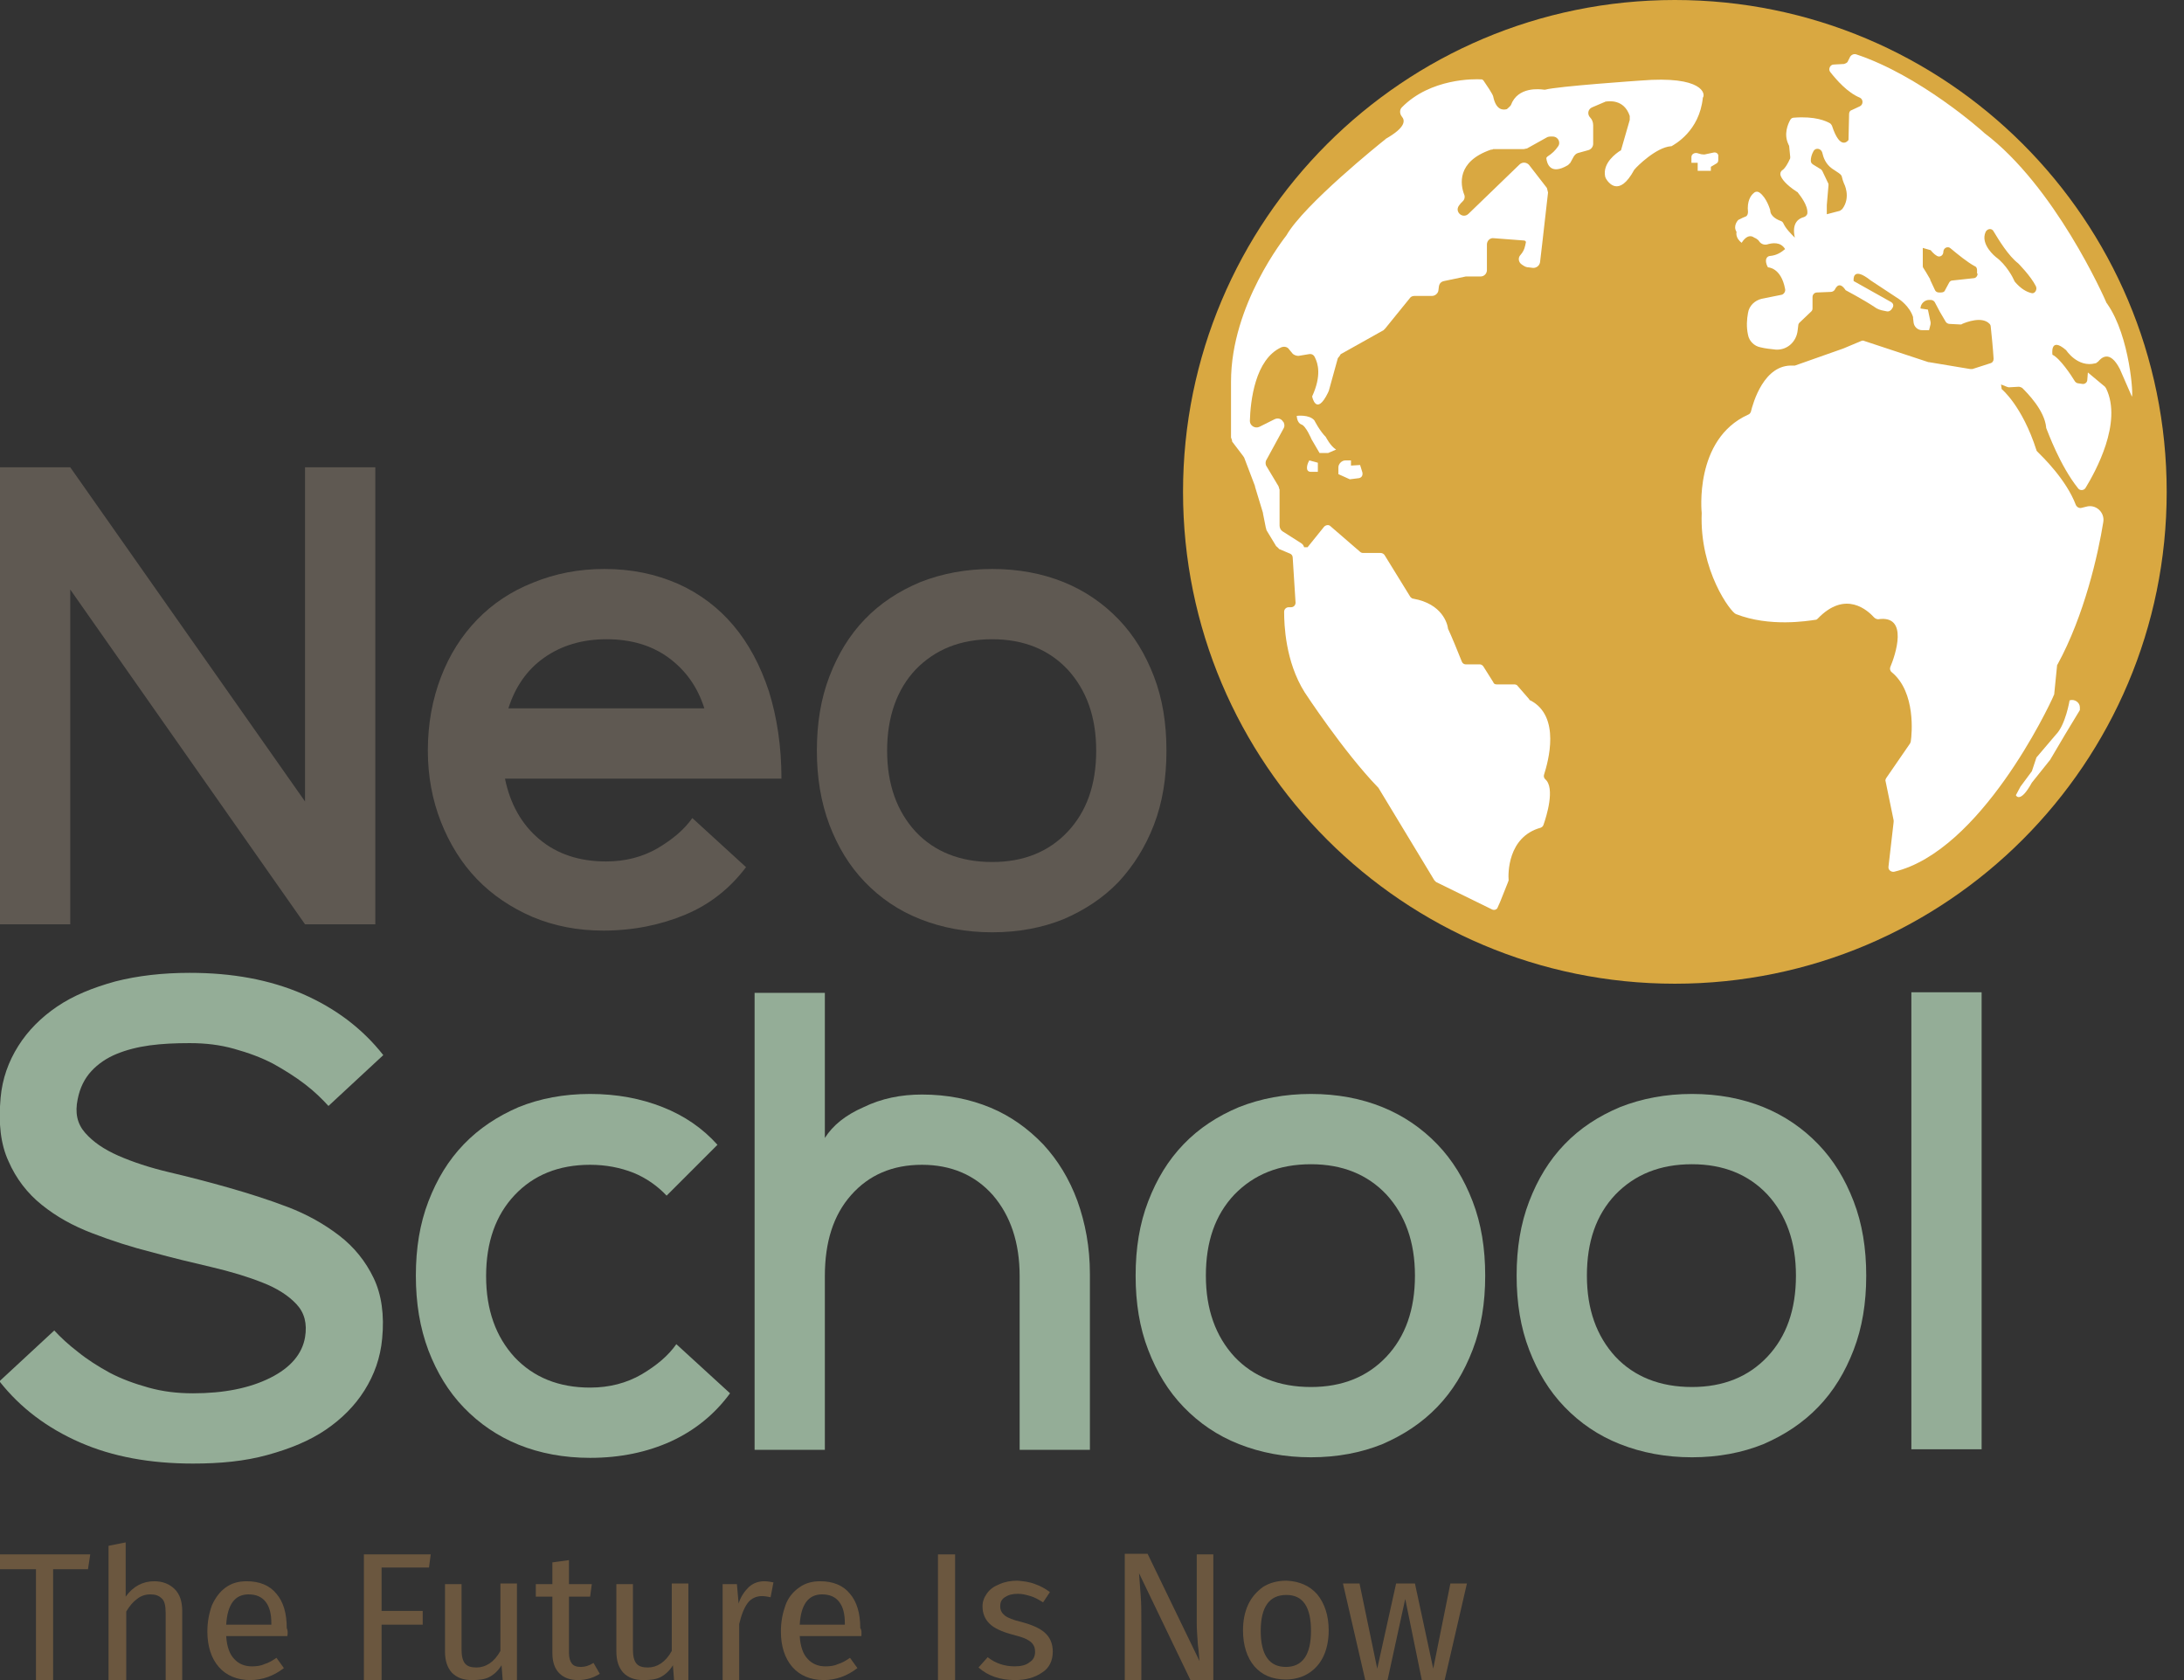
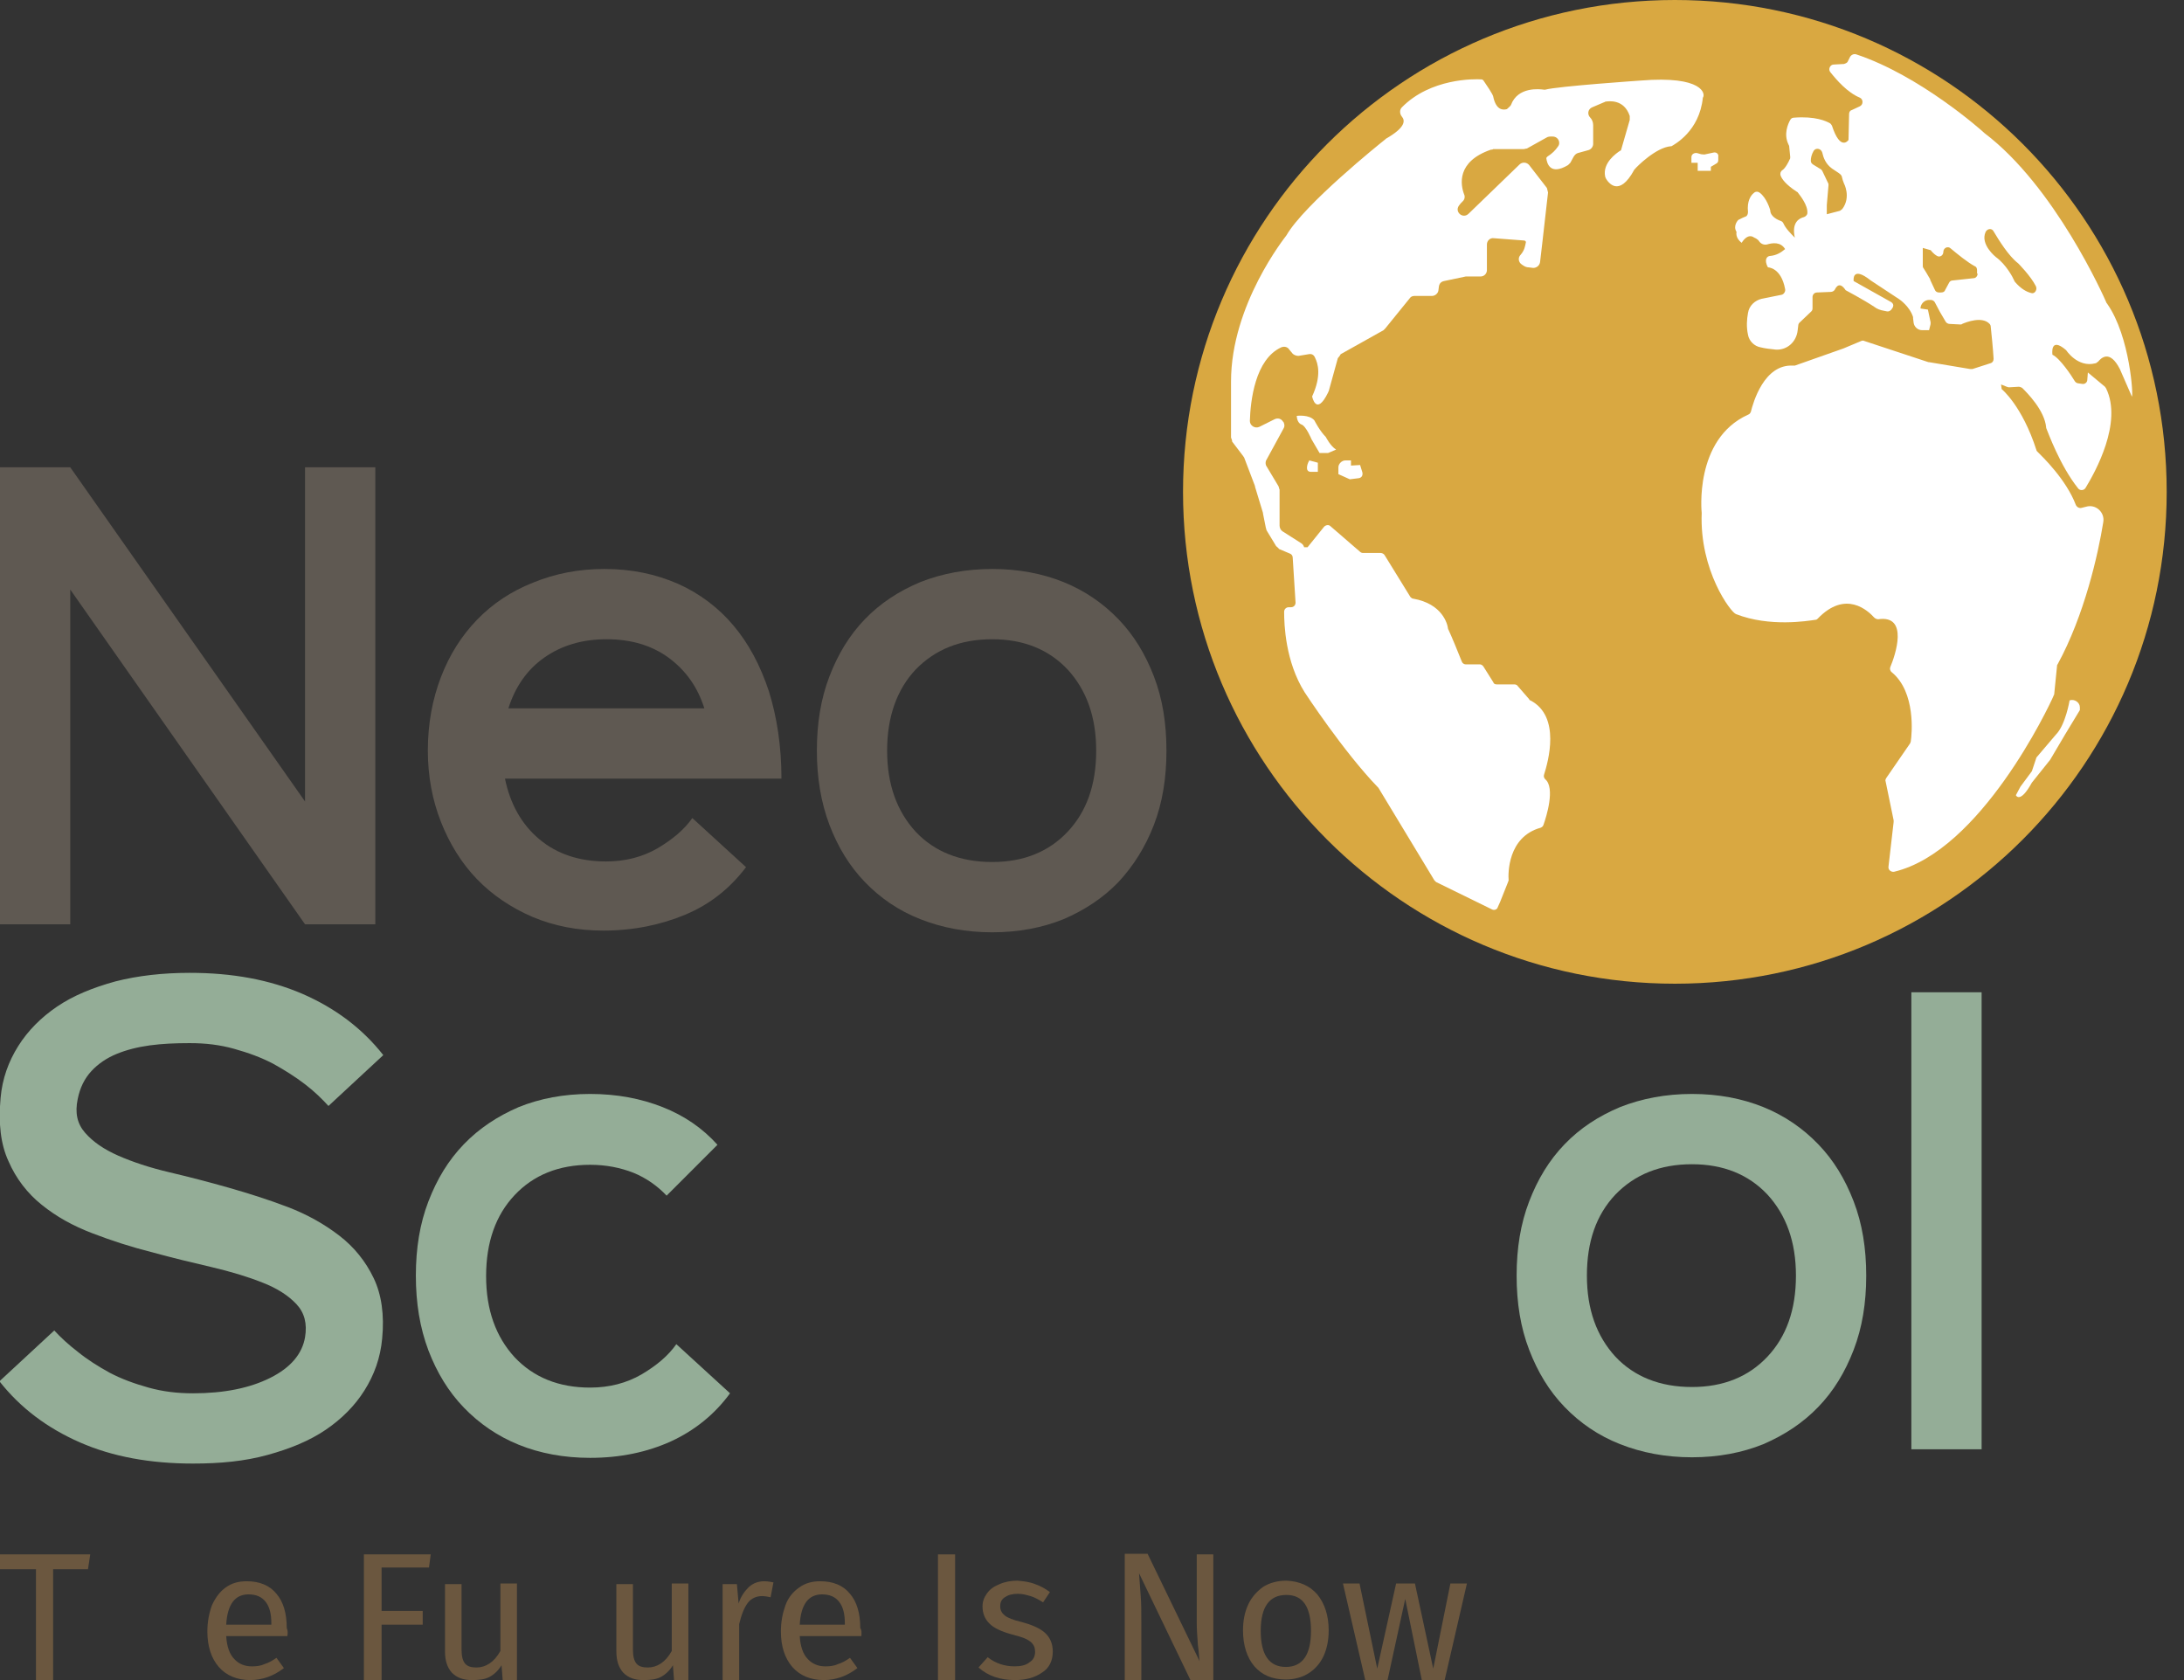
<svg xmlns="http://www.w3.org/2000/svg" width="78" height="60" viewBox="0 0 78 60" fill="none">
  <rect x="0" y="0" width="78" height="60" fill="#333333" stroke="none" />
  <g clip-path="url(#clip0_21_5)">
    <path d="M6.773 34.743C8.303 34.743 9.629 34.988 10.813 35.498C11.976 36.008 12.934 36.722 13.689 37.681L11.731 39.497C11.506 39.252 11.241 38.987 10.894 38.722C10.547 38.456 10.16 38.212 9.752 37.987C9.323 37.763 8.875 37.6 8.365 37.457C7.855 37.314 7.345 37.253 6.773 37.253C6.263 37.253 5.794 37.273 5.345 37.334C4.896 37.396 4.509 37.498 4.162 37.64C3.815 37.783 3.509 37.987 3.264 38.252C3.019 38.518 2.856 38.844 2.775 39.252C2.673 39.742 2.754 40.129 3.04 40.456C3.326 40.782 3.713 41.047 4.223 41.272C4.733 41.496 5.345 41.7 6.039 41.863C6.733 42.027 7.447 42.21 8.161 42.414C8.875 42.618 9.589 42.843 10.282 43.108C10.976 43.373 11.588 43.72 12.118 44.128C12.649 44.536 13.057 45.046 13.342 45.638C13.628 46.229 13.73 46.964 13.649 47.8C13.587 48.494 13.363 49.106 13.016 49.657C12.669 50.208 12.2 50.677 11.629 51.064C11.058 51.452 10.364 51.738 9.548 51.962C8.732 52.187 7.855 52.268 6.896 52.268C5.366 52.268 4.019 52.023 2.856 51.513C1.693 51.003 0.735 50.289 -0.02 49.33L1.938 47.515C2.163 47.759 2.448 48.025 2.795 48.29C3.121 48.555 3.509 48.8 3.917 49.024C4.346 49.249 4.794 49.412 5.304 49.555C5.814 49.697 6.324 49.759 6.896 49.759C7.997 49.759 8.915 49.575 9.65 49.208C10.384 48.841 10.792 48.351 10.894 47.759C10.976 47.27 10.874 46.882 10.588 46.576C10.303 46.27 9.895 46.005 9.364 45.801C8.854 45.597 8.242 45.413 7.549 45.25C6.855 45.087 6.161 44.924 5.427 44.72C4.692 44.536 3.999 44.312 3.305 44.046C2.611 43.781 2.02 43.455 1.489 43.026C0.979 42.618 0.571 42.088 0.306 41.476C0.021 40.864 -0.061 40.109 0.021 39.211C0.082 38.518 0.306 37.906 0.653 37.355C1 36.804 1.469 36.335 2.04 35.947C2.611 35.559 3.305 35.274 4.121 35.049C4.917 34.845 5.814 34.743 6.773 34.743Z" fill="#94AD97" />
    <path d="M14.852 45.556C14.852 44.577 14.995 43.699 15.301 42.904C15.607 42.108 16.015 41.435 16.566 40.864C17.117 40.292 17.77 39.864 18.524 39.538C19.279 39.232 20.136 39.068 21.075 39.068C22.033 39.068 22.89 39.232 23.665 39.538C24.441 39.844 25.093 40.292 25.624 40.884L23.808 42.7C23.482 42.353 23.074 42.067 22.625 41.884C22.156 41.7 21.646 41.598 21.075 41.598C19.952 41.598 19.055 41.965 18.381 42.679C17.708 43.393 17.361 44.352 17.361 45.576C17.361 46.78 17.708 47.739 18.381 48.473C19.055 49.187 19.952 49.555 21.075 49.555C21.768 49.555 22.38 49.391 22.911 49.085C23.461 48.759 23.869 48.412 24.155 48.004L26.073 49.759C25.522 50.513 24.808 51.085 23.971 51.472C23.115 51.86 22.156 52.064 21.075 52.064C20.136 52.064 19.279 51.901 18.524 51.595C17.77 51.289 17.117 50.84 16.566 50.269C16.015 49.697 15.607 49.024 15.301 48.228C14.995 47.413 14.852 46.535 14.852 45.556Z" fill="#94AD97" />
-     <path d="M32.928 39.089C33.825 39.089 34.641 39.252 35.376 39.558C36.11 39.864 36.722 40.313 37.253 40.864C37.783 41.435 38.191 42.108 38.477 42.883C38.762 43.679 38.925 44.536 38.925 45.495V51.778H36.416V45.576C36.416 44.373 36.09 43.414 35.457 42.679C34.825 41.965 33.968 41.598 32.928 41.598C31.867 41.598 31.03 41.965 30.398 42.679C29.765 43.393 29.459 44.352 29.459 45.576V51.778H26.95V35.457H29.459V40.639C29.745 40.19 30.194 39.823 30.847 39.538C31.479 39.231 32.173 39.089 32.928 39.089Z" fill="#94AD97" />
-     <path d="M40.558 45.556C40.558 44.577 40.7 43.699 41.007 42.904C41.312 42.108 41.721 41.435 42.271 40.864C42.822 40.292 43.475 39.864 44.25 39.538C45.026 39.232 45.882 39.068 46.821 39.068C47.759 39.068 48.616 39.232 49.371 39.538C50.126 39.844 50.779 40.292 51.33 40.864C51.88 41.435 52.288 42.108 52.594 42.904C52.9 43.699 53.043 44.577 53.043 45.556C53.043 46.535 52.9 47.413 52.594 48.208C52.288 49.004 51.88 49.677 51.33 50.248C50.779 50.819 50.126 51.248 49.371 51.574C48.616 51.88 47.759 52.044 46.821 52.044C45.882 52.044 45.026 51.88 44.25 51.574C43.475 51.268 42.822 50.819 42.271 50.248C41.721 49.677 41.312 49.004 41.007 48.208C40.7 47.413 40.558 46.535 40.558 45.556ZM43.067 45.556C43.067 46.76 43.414 47.718 44.087 48.453C44.76 49.167 45.678 49.534 46.821 49.534C47.943 49.534 48.84 49.167 49.514 48.453C50.187 47.739 50.534 46.78 50.534 45.556C50.534 44.352 50.187 43.393 49.514 42.659C48.84 41.945 47.943 41.578 46.821 41.578C45.678 41.578 44.781 41.945 44.087 42.659C43.393 43.393 43.067 44.352 43.067 45.556Z" fill="#94AD97" />
    <path d="M54.165 45.556C54.165 44.577 54.308 43.699 54.614 42.904C54.92 42.108 55.328 41.435 55.879 40.864C56.43 40.292 57.083 39.864 57.858 39.538C58.633 39.232 59.49 39.068 60.428 39.068C61.367 39.068 62.224 39.232 62.979 39.538C63.733 39.844 64.386 40.292 64.937 40.864C65.488 41.435 65.896 42.108 66.202 42.904C66.508 43.699 66.651 44.577 66.651 45.556C66.651 46.535 66.508 47.413 66.202 48.208C65.896 49.004 65.488 49.677 64.937 50.248C64.386 50.819 63.733 51.248 62.979 51.574C62.224 51.88 61.367 52.044 60.428 52.044C59.49 52.044 58.633 51.88 57.858 51.574C57.083 51.268 56.43 50.819 55.879 50.248C55.328 49.677 54.92 49.004 54.614 48.208C54.308 47.413 54.165 46.535 54.165 45.556ZM56.675 45.556C56.675 46.76 57.021 47.718 57.695 48.453C58.368 49.167 59.286 49.534 60.428 49.534C61.55 49.534 62.448 49.167 63.121 48.453C63.795 47.739 64.141 46.78 64.141 45.556C64.141 44.352 63.795 43.393 63.121 42.659C62.448 41.945 61.55 41.578 60.428 41.578C59.286 41.578 58.388 41.945 57.695 42.659C57.001 43.393 56.675 44.352 56.675 45.556Z" fill="#94AD97" />
    <path d="M70.772 35.437H68.263V51.758H70.772V35.437Z" fill="#94AD97" />
    <path d="M0 16.688H2.509L10.894 28.623V16.688H13.404V33.009H10.894L2.509 21.054V33.009H0V16.688Z" fill="#5F5952" />
    <path d="M21.584 20.32C22.564 20.32 23.421 20.503 24.216 20.85C24.991 21.197 25.665 21.707 26.195 22.339C26.746 22.992 27.154 23.767 27.46 24.685C27.746 25.604 27.909 26.644 27.909 27.807H18.035C18.218 28.704 18.626 29.439 19.259 29.969C19.891 30.5 20.687 30.765 21.646 30.765C22.339 30.765 22.951 30.602 23.482 30.296C24.033 29.969 24.441 29.622 24.726 29.215L26.644 30.969C26.073 31.724 25.359 32.295 24.482 32.662C23.604 33.029 22.625 33.234 21.544 33.234C20.626 33.234 19.789 33.07 19.014 32.744C18.259 32.417 17.586 31.969 17.035 31.397C16.484 30.826 16.056 30.133 15.75 29.357C15.444 28.582 15.28 27.725 15.28 26.807C15.28 25.848 15.444 24.971 15.75 24.175C16.056 23.38 16.484 22.706 17.035 22.135C17.586 21.564 18.259 21.115 19.034 20.809C19.83 20.483 20.666 20.32 21.584 20.32ZM21.666 22.829C20.789 22.829 20.054 23.053 19.442 23.482C18.83 23.91 18.402 24.522 18.157 25.297H25.155C24.91 24.522 24.482 23.931 23.869 23.482C23.278 23.053 22.543 22.829 21.666 22.829Z" fill="#5F5952" />
    <path d="M29.174 26.807C29.174 25.828 29.317 24.951 29.623 24.155C29.929 23.359 30.337 22.686 30.887 22.115C31.438 21.544 32.091 21.115 32.866 20.789C33.642 20.483 34.498 20.32 35.437 20.32C36.375 20.32 37.232 20.483 37.987 20.789C38.742 21.095 39.395 21.544 39.946 22.115C40.496 22.686 40.904 23.359 41.211 24.155C41.517 24.951 41.659 25.828 41.659 26.807C41.659 27.786 41.517 28.664 41.211 29.459C40.904 30.255 40.476 30.928 39.946 31.499C39.395 32.071 38.742 32.499 37.987 32.825C37.232 33.132 36.375 33.295 35.437 33.295C34.498 33.295 33.642 33.132 32.866 32.825C32.091 32.52 31.438 32.071 30.887 31.499C30.337 30.928 29.929 30.255 29.623 29.459C29.317 28.643 29.174 27.766 29.174 26.807ZM31.683 26.807C31.683 28.011 32.03 28.97 32.703 29.704C33.376 30.418 34.294 30.785 35.437 30.785C36.559 30.785 37.457 30.418 38.13 29.704C38.803 28.99 39.15 28.031 39.15 26.807C39.15 25.604 38.803 24.645 38.13 23.91C37.457 23.196 36.559 22.829 35.437 22.829C34.294 22.829 33.397 23.196 32.703 23.91C32.03 24.624 31.683 25.604 31.683 26.807Z" fill="#5F5952" />
    <path d="M3.142 56.042H1.897V60H1.285V56.042H0V55.512H3.223L3.142 56.042Z" fill="#6B573F" />
-     <path d="M6.243 56.756C6.426 56.94 6.508 57.205 6.508 57.531V60H5.916V57.593C5.916 57.348 5.876 57.164 5.774 57.083C5.672 56.981 5.549 56.94 5.366 56.94C5.182 56.94 5.019 57.001 4.896 57.103C4.753 57.205 4.631 57.348 4.509 57.552V60.02H3.876V55.206L4.488 55.083V57.021C4.753 56.654 5.1 56.471 5.508 56.471C5.814 56.471 6.059 56.572 6.243 56.756Z" fill="#6B573F" />
    <path d="M10.262 58.429H8.079C8.099 58.796 8.201 59.082 8.364 59.245C8.528 59.429 8.752 59.511 8.997 59.511C9.16 59.511 9.323 59.49 9.446 59.429C9.589 59.388 9.731 59.306 9.874 59.205L10.139 59.572C9.772 59.857 9.364 60 8.936 60C8.466 60 8.079 59.837 7.814 59.531C7.548 59.225 7.406 58.796 7.406 58.266C7.406 57.919 7.467 57.613 7.569 57.328C7.691 57.062 7.854 56.838 8.058 56.695C8.283 56.532 8.528 56.471 8.813 56.471C9.262 56.471 9.629 56.614 9.874 56.919C10.119 57.205 10.241 57.613 10.241 58.144C10.282 58.225 10.282 58.327 10.262 58.429ZM9.691 57.98C9.691 57.634 9.629 57.389 9.487 57.205C9.344 57.022 9.14 56.94 8.875 56.94C8.385 56.94 8.12 57.307 8.079 58.021H9.691V57.98Z" fill="#6B573F" />
    <path d="M12.996 55.512H15.383L15.321 55.981H13.628V57.531H15.097V58.021H13.628V60H12.996V55.512Z" fill="#6B573F" />
    <path d="M18.463 60H17.953L17.912 59.47C17.79 59.674 17.627 59.816 17.463 59.898C17.3 59.98 17.096 60 16.851 60C16.545 60 16.321 59.918 16.137 59.735C15.974 59.551 15.893 59.306 15.893 58.98V56.573H16.484V58.919C16.484 59.143 16.525 59.306 16.607 59.408C16.688 59.51 16.831 59.551 17.015 59.551C17.341 59.551 17.647 59.368 17.872 58.96V56.552H18.463V60Z" fill="#6B573F" />
-     <path d="M21.421 59.776C21.197 59.919 20.932 60 20.646 60C20.36 60 20.136 59.919 19.973 59.755C19.81 59.592 19.728 59.347 19.728 59.041V57.022H19.136V56.573H19.728V55.797L20.32 55.716V56.573H21.136L21.075 57.022H20.32V59.021C20.32 59.204 20.36 59.327 20.422 59.408C20.483 59.49 20.585 59.531 20.748 59.531C20.891 59.531 21.034 59.49 21.197 59.388L21.421 59.776Z" fill="#6B573F" />
    <path d="M24.584 60H24.073L24.033 59.47C23.91 59.674 23.747 59.816 23.584 59.898C23.421 59.98 23.217 60 22.972 60C22.666 60 22.441 59.918 22.258 59.735C22.095 59.551 22.013 59.306 22.013 58.98V56.573H22.605V58.919C22.605 59.143 22.645 59.306 22.727 59.408C22.809 59.51 22.951 59.551 23.135 59.551C23.461 59.551 23.767 59.368 23.992 58.96V56.552H24.584V60Z" fill="#6B573F" />
    <path d="M27.623 56.511L27.521 57.042C27.419 57.022 27.317 57.001 27.215 57.001C27.011 57.001 26.828 57.083 26.705 57.246C26.583 57.409 26.481 57.654 26.399 58.001V60.02H25.808V56.573H26.318L26.379 57.266C26.46 57.001 26.603 56.818 26.746 56.675C26.909 56.532 27.093 56.471 27.297 56.471C27.399 56.471 27.521 56.491 27.623 56.511Z" fill="#6B573F" />
    <path d="M30.765 58.429H28.562C28.582 58.796 28.684 59.082 28.847 59.245C29.011 59.429 29.235 59.511 29.48 59.511C29.643 59.511 29.806 59.49 29.929 59.429C30.071 59.388 30.214 59.306 30.357 59.205L30.622 59.572C30.255 59.857 29.847 60 29.419 60C28.949 60 28.562 59.837 28.297 59.531C28.031 59.225 27.889 58.796 27.889 58.266C27.889 57.919 27.95 57.613 28.052 57.328C28.154 57.042 28.337 56.838 28.541 56.695C28.766 56.532 29.011 56.471 29.296 56.471C29.745 56.471 30.112 56.614 30.357 56.919C30.602 57.205 30.724 57.613 30.724 58.144C30.785 58.225 30.765 58.327 30.765 58.429ZM30.173 57.98C30.173 57.634 30.112 57.389 29.969 57.205C29.827 57.022 29.623 56.94 29.357 56.94C28.868 56.94 28.602 57.307 28.562 58.021H30.173V57.98Z" fill="#6B573F" />
    <path d="M34.111 55.512H33.499V60.02H34.111V55.512Z" fill="#6B573F" />
    <path d="M36.967 56.573C37.151 56.634 37.334 56.736 37.497 56.858L37.253 57.225C37.089 57.123 36.947 57.042 36.804 57.001C36.661 56.96 36.518 56.919 36.355 56.919C36.151 56.919 36.008 56.96 35.886 57.042C35.763 57.123 35.722 57.225 35.722 57.368C35.722 57.511 35.784 57.613 35.886 57.695C35.988 57.776 36.192 57.858 36.457 57.919C36.845 58.021 37.13 58.144 37.314 58.307C37.497 58.47 37.599 58.694 37.599 58.98C37.599 59.306 37.477 59.572 37.212 59.735C36.947 59.918 36.62 60 36.253 60C35.722 60 35.294 59.857 34.947 59.551L35.274 59.184C35.559 59.408 35.886 59.51 36.233 59.51C36.457 59.51 36.641 59.47 36.763 59.368C36.906 59.286 36.967 59.143 36.967 59C36.967 58.878 36.947 58.796 36.885 58.715C36.845 58.654 36.763 58.592 36.641 58.531C36.518 58.47 36.355 58.429 36.131 58.368C35.763 58.266 35.498 58.144 35.335 57.98C35.172 57.817 35.09 57.613 35.09 57.368C35.09 57.185 35.151 57.042 35.253 56.899C35.355 56.756 35.498 56.654 35.702 56.573C35.886 56.491 36.11 56.45 36.335 56.45C36.559 56.471 36.763 56.491 36.967 56.573Z" fill="#6B573F" />
    <path d="M43.353 60H42.516L40.68 56.185C40.7 56.491 40.721 56.756 40.741 57.021C40.762 57.266 40.762 57.593 40.762 57.939V60H40.17V55.491H40.986L42.843 59.327C42.822 59.204 42.822 59.021 42.781 58.735C42.761 58.449 42.741 58.184 42.741 57.96V55.512H43.332V60H43.353Z" fill="#6B573F" />
    <path d="M47.045 56.94C47.31 57.266 47.453 57.695 47.453 58.225C47.453 58.572 47.392 58.878 47.27 59.143C47.147 59.408 46.964 59.612 46.739 59.755C46.515 59.898 46.229 59.98 45.923 59.98C45.434 59.98 45.066 59.816 44.801 59.51C44.536 59.204 44.393 58.755 44.393 58.225C44.393 57.878 44.454 57.572 44.577 57.307C44.699 57.042 44.883 56.838 45.107 56.675C45.331 56.532 45.617 56.45 45.944 56.45C46.413 56.471 46.78 56.634 47.045 56.94ZM45.026 58.245C45.026 59.102 45.331 59.531 45.923 59.531C46.515 59.531 46.821 59.102 46.821 58.245C46.821 57.389 46.535 56.96 45.944 56.96C45.331 56.96 45.026 57.389 45.026 58.245Z" fill="#6B573F" />
    <path d="M51.595 60H50.779L50.187 57.103L49.555 60H48.759L47.963 56.552H48.555L49.187 59.592L49.861 56.552H50.534L51.187 59.592L51.799 56.552H52.39L51.595 60Z" fill="#6B573F" />
    <path d="M77.382 17.566C77.382 27.256 69.527 35.131 59.816 35.131C50.126 35.131 42.251 27.276 42.251 17.566C42.251 7.875 50.105 0 59.816 0C69.527 0 77.382 7.854 77.382 17.566Z" fill="#D9A841" />
    <path d="M58.592 2.877C58.592 2.877 55.614 3.081 55.185 3.203C55.165 3.203 55.165 3.203 55.145 3.203C55.002 3.183 54.206 3.081 53.961 3.754C53.92 3.815 53.859 3.856 53.818 3.897C53.676 3.937 53.431 3.937 53.329 3.448C53.329 3.448 53.349 3.407 52.982 2.877C52.962 2.856 52.941 2.836 52.921 2.836C52.656 2.815 51.085 2.795 50.065 3.835C49.983 3.917 49.983 4.06 50.065 4.162C50.187 4.305 50.207 4.549 49.493 4.957L49.473 4.978C49.289 5.121 46.576 7.304 45.944 8.405C45.903 8.466 43.965 10.874 43.965 13.628V15.627C43.985 15.668 44.005 15.729 44.005 15.77L44.393 16.28C44.413 16.3 44.413 16.321 44.434 16.341L44.822 17.361C44.822 17.361 44.822 17.361 44.822 17.382L45.107 18.32V18.341L45.209 18.851C45.209 18.871 45.23 18.892 45.23 18.932L45.576 19.503C45.617 19.544 45.658 19.565 45.678 19.605L46.066 19.769C46.127 19.789 46.168 19.85 46.168 19.912L46.27 21.523C46.27 21.605 46.209 21.686 46.107 21.686H46.025C45.944 21.686 45.862 21.748 45.862 21.85C45.862 22.299 45.903 23.625 46.596 24.726C46.596 24.726 47.984 26.848 49.208 28.113L49.228 28.133L51.227 31.438C51.248 31.459 51.268 31.479 51.289 31.5L53.288 32.479C53.37 32.52 53.472 32.479 53.492 32.397L53.574 32.214L53.859 31.5C53.859 31.479 53.88 31.459 53.88 31.438C53.859 31.214 53.839 29.888 55.022 29.561C55.063 29.541 55.104 29.52 55.124 29.459C55.226 29.174 55.553 28.133 55.185 27.827C55.145 27.786 55.124 27.725 55.145 27.664C55.287 27.215 55.757 25.583 54.655 25.012C54.635 25.012 54.614 24.991 54.614 24.971L54.206 24.502C54.186 24.461 54.124 24.441 54.084 24.441H53.451C53.39 24.441 53.349 24.42 53.329 24.359L52.982 23.808C52.962 23.767 52.9 23.727 52.86 23.727H52.349C52.288 23.727 52.227 23.686 52.207 23.625C52.105 23.359 51.799 22.625 51.737 22.503C51.737 22.482 51.717 22.482 51.717 22.462C51.697 22.278 51.513 21.564 50.473 21.38C50.432 21.38 50.391 21.34 50.371 21.319L49.453 19.83C49.432 19.789 49.371 19.748 49.31 19.748H48.677C48.636 19.748 48.596 19.728 48.575 19.707L47.514 18.79C47.453 18.728 47.351 18.749 47.29 18.81L46.698 19.544H46.576C46.556 19.483 46.535 19.442 46.474 19.401L45.801 18.973C45.739 18.932 45.699 18.851 45.699 18.769V17.484C45.678 17.443 45.678 17.402 45.658 17.361L45.23 16.647C45.189 16.586 45.189 16.484 45.23 16.423L45.842 15.301C45.882 15.24 45.882 15.158 45.842 15.076L45.821 15.056C45.76 14.954 45.638 14.913 45.515 14.975L44.985 15.24C44.822 15.321 44.638 15.199 44.638 15.036C44.658 14.322 44.822 12.832 45.76 12.404C45.862 12.363 45.984 12.383 46.046 12.486L46.148 12.608C46.188 12.669 46.29 12.71 46.372 12.71L46.739 12.649C46.841 12.628 46.923 12.669 46.964 12.771C47.066 12.975 47.208 13.404 46.862 14.158C46.862 14.158 47.004 14.893 47.433 14.016C47.433 13.995 47.453 13.975 47.453 13.975L47.78 12.791C47.821 12.751 47.861 12.69 47.882 12.649L49.412 11.792C49.432 11.771 49.453 11.751 49.473 11.731L50.35 10.649C50.391 10.588 50.452 10.568 50.534 10.568H51.146C51.248 10.568 51.35 10.486 51.37 10.384L51.391 10.221C51.411 10.119 51.472 10.058 51.574 10.037L52.349 9.874C52.37 9.874 52.39 9.874 52.39 9.874H52.88C53.002 9.874 53.104 9.772 53.104 9.65V8.732C53.104 8.589 53.227 8.487 53.349 8.507L54.431 8.589C54.471 8.589 54.512 8.63 54.492 8.67C54.471 8.772 54.451 8.936 54.308 9.099C54.206 9.201 54.226 9.364 54.349 9.446L54.41 9.487C54.471 9.527 54.532 9.548 54.594 9.548L54.757 9.568C54.879 9.568 54.981 9.487 55.002 9.364L55.083 8.67L55.287 6.875C55.267 6.814 55.267 6.773 55.246 6.712L54.614 5.896C54.532 5.794 54.369 5.774 54.267 5.876L52.452 7.63C52.248 7.834 51.941 7.569 52.105 7.344C52.145 7.283 52.186 7.242 52.248 7.181C52.309 7.12 52.329 7.018 52.288 6.936C52.166 6.61 52.003 5.774 53.247 5.345C53.268 5.345 53.308 5.345 53.329 5.325H54.41C54.451 5.325 54.492 5.304 54.532 5.304L55.226 4.917C55.287 4.876 55.349 4.876 55.41 4.876H55.45C55.654 4.876 55.757 5.1 55.634 5.243C55.553 5.365 55.43 5.488 55.267 5.59C55.246 5.61 55.226 5.631 55.226 5.651C55.246 5.814 55.349 6.284 56.001 5.896C56.022 5.876 56.063 5.835 56.083 5.814L56.205 5.59C56.246 5.529 56.287 5.488 56.348 5.467L56.715 5.365C56.817 5.345 56.899 5.243 56.899 5.141V4.468C56.899 4.366 56.858 4.264 56.797 4.203C56.675 4.08 56.715 3.897 56.858 3.835L57.287 3.652C57.307 3.652 57.327 3.631 57.327 3.631C57.45 3.611 58.001 3.529 58.205 4.141C58.205 4.182 58.205 4.223 58.205 4.284L57.899 5.345C57.899 5.365 57.878 5.386 57.858 5.386C57.736 5.467 57.225 5.814 57.327 6.304C57.327 6.324 57.348 6.345 57.348 6.365C57.429 6.508 57.817 7.079 58.368 6.059C58.368 6.059 58.368 6.059 58.388 6.039C58.45 5.957 59.143 5.263 59.674 5.223H59.694C59.796 5.161 60.694 4.692 60.816 3.489C60.918 3.366 60.836 2.693 58.592 2.877Z" fill="white" />
    <path d="M75.26 10.854C75.26 10.854 75.26 10.833 75.24 10.833C75.138 10.588 73.383 6.651 70.874 4.754C70.792 4.672 68.569 2.693 66.284 1.938C66.202 1.918 66.12 1.959 66.08 2.02L65.998 2.183C65.978 2.244 65.916 2.265 65.855 2.285L65.488 2.305C65.365 2.305 65.284 2.469 65.365 2.571C65.59 2.856 65.978 3.305 66.426 3.489C66.549 3.55 66.549 3.733 66.426 3.795L66.12 3.937C66.059 3.958 66.039 4.019 66.039 4.08L66.018 4.998C66.018 4.998 65.733 5.427 65.427 4.488C65.406 4.448 65.386 4.427 65.365 4.407C65.223 4.325 64.835 4.141 64.06 4.203C63.999 4.203 63.958 4.244 63.937 4.284C63.856 4.427 63.693 4.794 63.876 5.162C63.876 5.182 63.897 5.202 63.897 5.202L63.937 5.61C63.937 5.631 63.937 5.672 63.917 5.692C63.876 5.794 63.754 6.018 63.652 6.08C63.591 6.12 63.57 6.202 63.591 6.263C63.631 6.386 63.774 6.59 64.182 6.855C64.203 6.855 64.203 6.875 64.223 6.896C64.284 6.977 64.57 7.324 64.549 7.61C64.549 7.671 64.488 7.732 64.427 7.753C64.264 7.793 63.978 7.936 64.101 8.487C63.958 8.344 63.774 8.161 63.693 7.977C63.672 7.936 63.652 7.916 63.611 7.895C63.489 7.855 63.223 7.732 63.223 7.508C63.223 7.508 63.101 7.059 62.836 6.875C62.775 6.834 62.693 6.834 62.632 6.896C62.53 6.977 62.387 7.181 62.428 7.569C62.428 7.63 62.407 7.712 62.346 7.732C62.285 7.753 62.203 7.793 62.081 7.855C62.081 7.855 61.877 8.059 62.02 8.283C62.02 8.283 61.959 8.487 62.203 8.671C62.203 8.671 62.407 8.303 62.652 8.487C62.652 8.487 62.775 8.528 62.836 8.63C62.897 8.711 62.999 8.752 63.101 8.732C63.305 8.671 63.591 8.63 63.754 8.895C63.611 9.017 63.448 9.119 63.223 9.14C63.162 9.14 63.101 9.181 63.081 9.242C63.06 9.303 63.06 9.405 63.142 9.548C63.142 9.548 63.611 9.548 63.754 10.323C63.774 10.405 63.713 10.507 63.631 10.527L62.917 10.67C62.673 10.731 62.468 10.915 62.428 11.18C62.387 11.404 62.367 11.67 62.428 11.955C62.468 12.18 62.652 12.363 62.877 12.404C63.04 12.445 63.223 12.465 63.427 12.486C63.835 12.506 64.162 12.2 64.203 11.792L64.223 11.629C64.223 11.588 64.243 11.547 64.264 11.527L64.692 11.119C64.733 11.078 64.733 11.037 64.733 10.996V10.609C64.733 10.527 64.794 10.445 64.896 10.445L65.386 10.425C65.447 10.425 65.508 10.384 65.529 10.344C65.59 10.221 65.712 10.058 65.916 10.364C65.916 10.364 66.569 10.711 66.936 10.956C67.038 11.037 67.161 11.078 67.283 11.098L67.385 11.119C67.467 11.139 67.548 11.078 67.589 10.996L67.61 10.956C67.63 10.894 67.61 10.833 67.548 10.792L66.202 10.037C66.202 10.037 66.12 9.466 66.814 10.017L67.834 10.69C67.834 10.69 68.201 10.935 68.324 11.323C68.324 11.343 68.324 11.343 68.324 11.364L68.344 11.527C68.365 11.67 68.487 11.792 68.65 11.792H68.895L68.936 11.629C68.956 11.568 68.956 11.506 68.936 11.445L68.854 11.057L68.589 11.017C68.589 10.854 68.732 10.711 68.895 10.711H68.956C69.017 10.711 69.079 10.752 69.099 10.792L69.283 11.139L69.487 11.486C69.507 11.527 69.568 11.568 69.629 11.568L70.017 11.588C70.037 11.588 70.058 11.588 70.078 11.568C70.221 11.506 70.792 11.282 71.058 11.568C71.078 11.588 71.098 11.629 71.098 11.67C71.119 11.853 71.18 12.465 71.2 12.812C71.2 12.894 71.159 12.955 71.078 12.975L70.445 13.179C70.425 13.179 70.384 13.179 70.364 13.179L68.895 12.934H68.874L66.59 12.18C66.549 12.159 66.508 12.159 66.467 12.18L65.835 12.445L64.101 13.057C64.08 13.057 64.06 13.057 64.039 13.057C62.999 12.996 62.611 14.383 62.53 14.709C62.509 14.75 62.489 14.791 62.428 14.811C60.49 15.689 60.775 18.32 60.775 18.32C60.694 20.381 61.816 21.87 61.999 21.931C63.203 22.401 64.549 22.176 64.835 22.135C64.876 22.135 64.896 22.115 64.917 22.095C65.916 21.054 66.712 21.809 66.936 22.054C66.977 22.095 67.038 22.115 67.079 22.115C68.181 21.952 67.691 23.4 67.508 23.829C67.487 23.89 67.508 23.971 67.569 24.012C68.426 24.726 68.283 26.216 68.242 26.481C68.242 26.501 68.222 26.522 68.222 26.542L67.365 27.787C67.344 27.827 67.324 27.868 67.344 27.909L67.63 29.296C67.63 29.317 67.63 29.337 67.63 29.357L67.446 30.949C67.426 31.071 67.548 31.153 67.65 31.132C70.731 30.398 73.179 25.236 73.342 24.849C73.342 24.828 73.363 24.808 73.363 24.808L73.465 23.788C73.465 23.767 73.465 23.747 73.485 23.727C74.444 21.972 74.934 19.789 75.117 18.647C75.178 18.3 74.852 17.994 74.505 18.096L74.342 18.137C74.26 18.157 74.179 18.116 74.138 18.035C73.791 17.117 72.934 16.301 72.771 16.137C72.751 16.117 72.73 16.097 72.73 16.076C72.22 14.485 71.486 13.893 71.486 13.893C71.486 13.832 71.466 13.771 71.466 13.73L71.669 13.812C71.69 13.812 71.71 13.832 71.751 13.832L72.098 13.812C72.139 13.812 72.18 13.832 72.22 13.852C72.404 14.036 73.016 14.648 73.077 15.26C73.077 15.281 73.077 15.281 73.077 15.281C73.138 15.423 73.567 16.627 74.22 17.443C74.281 17.525 74.424 17.525 74.485 17.423C74.832 16.852 75.811 15.097 75.219 13.873C75.199 13.852 75.199 13.832 75.178 13.812L74.567 13.302L74.546 13.567C74.546 13.649 74.465 13.73 74.362 13.71L74.22 13.689C74.179 13.689 74.118 13.649 74.097 13.608C73.975 13.404 73.567 12.792 73.302 12.669C73.302 12.669 73.2 11.996 73.791 12.506C73.791 12.506 74.199 13.138 74.832 12.975C74.873 12.975 74.893 12.934 74.934 12.914C75.036 12.792 75.342 12.465 75.709 13.179L76.137 14.159C76.199 14.199 76.076 12.016 75.26 10.854ZM65.794 7.467C65.773 7.487 65.733 7.508 65.712 7.528L65.243 7.651V7.344V7.324L65.304 6.61C65.304 6.59 65.304 6.549 65.284 6.528L65.08 6.1C65.059 6.08 65.039 6.039 65.019 6.039L64.754 5.876C64.692 5.835 64.672 5.794 64.672 5.733C64.672 5.651 64.692 5.529 64.774 5.386C64.856 5.264 65.039 5.304 65.08 5.447C65.121 5.631 65.202 5.855 65.427 6.018C65.896 6.324 65.712 6.202 65.855 6.549C65.855 6.549 66.12 7.038 65.794 7.467ZM70.629 9.772C70.629 9.854 70.568 9.935 70.486 9.935L69.731 10.017C69.67 10.017 69.629 10.058 69.609 10.099L69.466 10.364C69.446 10.425 69.385 10.445 69.323 10.445H69.242C69.18 10.445 69.119 10.405 69.099 10.344L68.936 9.997C68.936 9.997 68.936 9.997 68.936 9.976L68.793 9.731L68.691 9.568C68.671 9.548 68.671 9.507 68.671 9.487V8.854L68.956 8.936C68.956 8.936 69.038 9.058 69.18 9.14C69.283 9.201 69.405 9.119 69.405 8.997C69.405 8.854 69.568 8.773 69.67 8.875C69.915 9.079 70.262 9.364 70.527 9.507C70.588 9.527 70.609 9.589 70.609 9.65V9.772H70.629ZM72.547 10.466C72.383 10.425 72.18 10.323 71.955 10.058C71.955 10.037 71.935 10.037 71.935 10.017C71.894 9.915 71.649 9.446 71.282 9.181C71.282 9.181 70.711 8.732 70.915 8.283C70.976 8.161 71.139 8.14 71.2 8.263C71.384 8.569 71.731 9.14 72.078 9.405C72.078 9.405 72.526 9.854 72.71 10.221C72.771 10.344 72.669 10.507 72.547 10.466Z" fill="white" />
    <path d="M61.204 5.447L60.918 5.508C60.857 5.529 60.816 5.508 60.755 5.508L60.612 5.467C60.51 5.447 60.408 5.508 60.408 5.61V5.814H60.632V6.1H61.102V5.957L61.306 5.835C61.346 5.814 61.367 5.773 61.367 5.712V5.59C61.387 5.508 61.306 5.427 61.204 5.447Z" fill="white" />
    <path d="M46.311 14.852C46.311 14.852 46.76 14.791 46.943 15.015C46.943 15.015 47.127 15.383 47.351 15.607C47.351 15.607 47.514 15.933 47.718 16.056L47.433 16.178H47.127L46.841 15.689C46.841 15.689 46.637 15.199 46.474 15.158C46.494 15.158 46.331 15.138 46.311 14.852Z" fill="white" />
    <path d="M47.8 16.688V16.933L48.208 17.117L48.535 17.076C48.636 17.055 48.677 16.974 48.657 16.872L48.575 16.607L48.249 16.627V16.443H48.045C47.922 16.443 47.8 16.566 47.8 16.688Z" fill="white" />
    <path d="M46.719 16.525C46.719 16.525 46.576 16.851 46.821 16.851H47.066V16.525L46.76 16.443L46.719 16.525Z" fill="white" />
    <path d="M73.914 25.012C73.914 25.012 73.771 25.889 73.424 26.236L72.73 27.052L72.567 27.542L72.159 28.093L71.996 28.399C71.996 28.399 72.139 28.725 72.567 27.95L73.22 27.134L73.75 26.236L74.281 25.359V25.257C74.281 25.094 74.097 24.951 73.914 25.012Z" fill="white" />
  </g>
  <defs>
    <clipPath id="clip0_21_5">
      <rect width="77.382" height="60" fill="white" />
    </clipPath>
  </defs>
</svg>